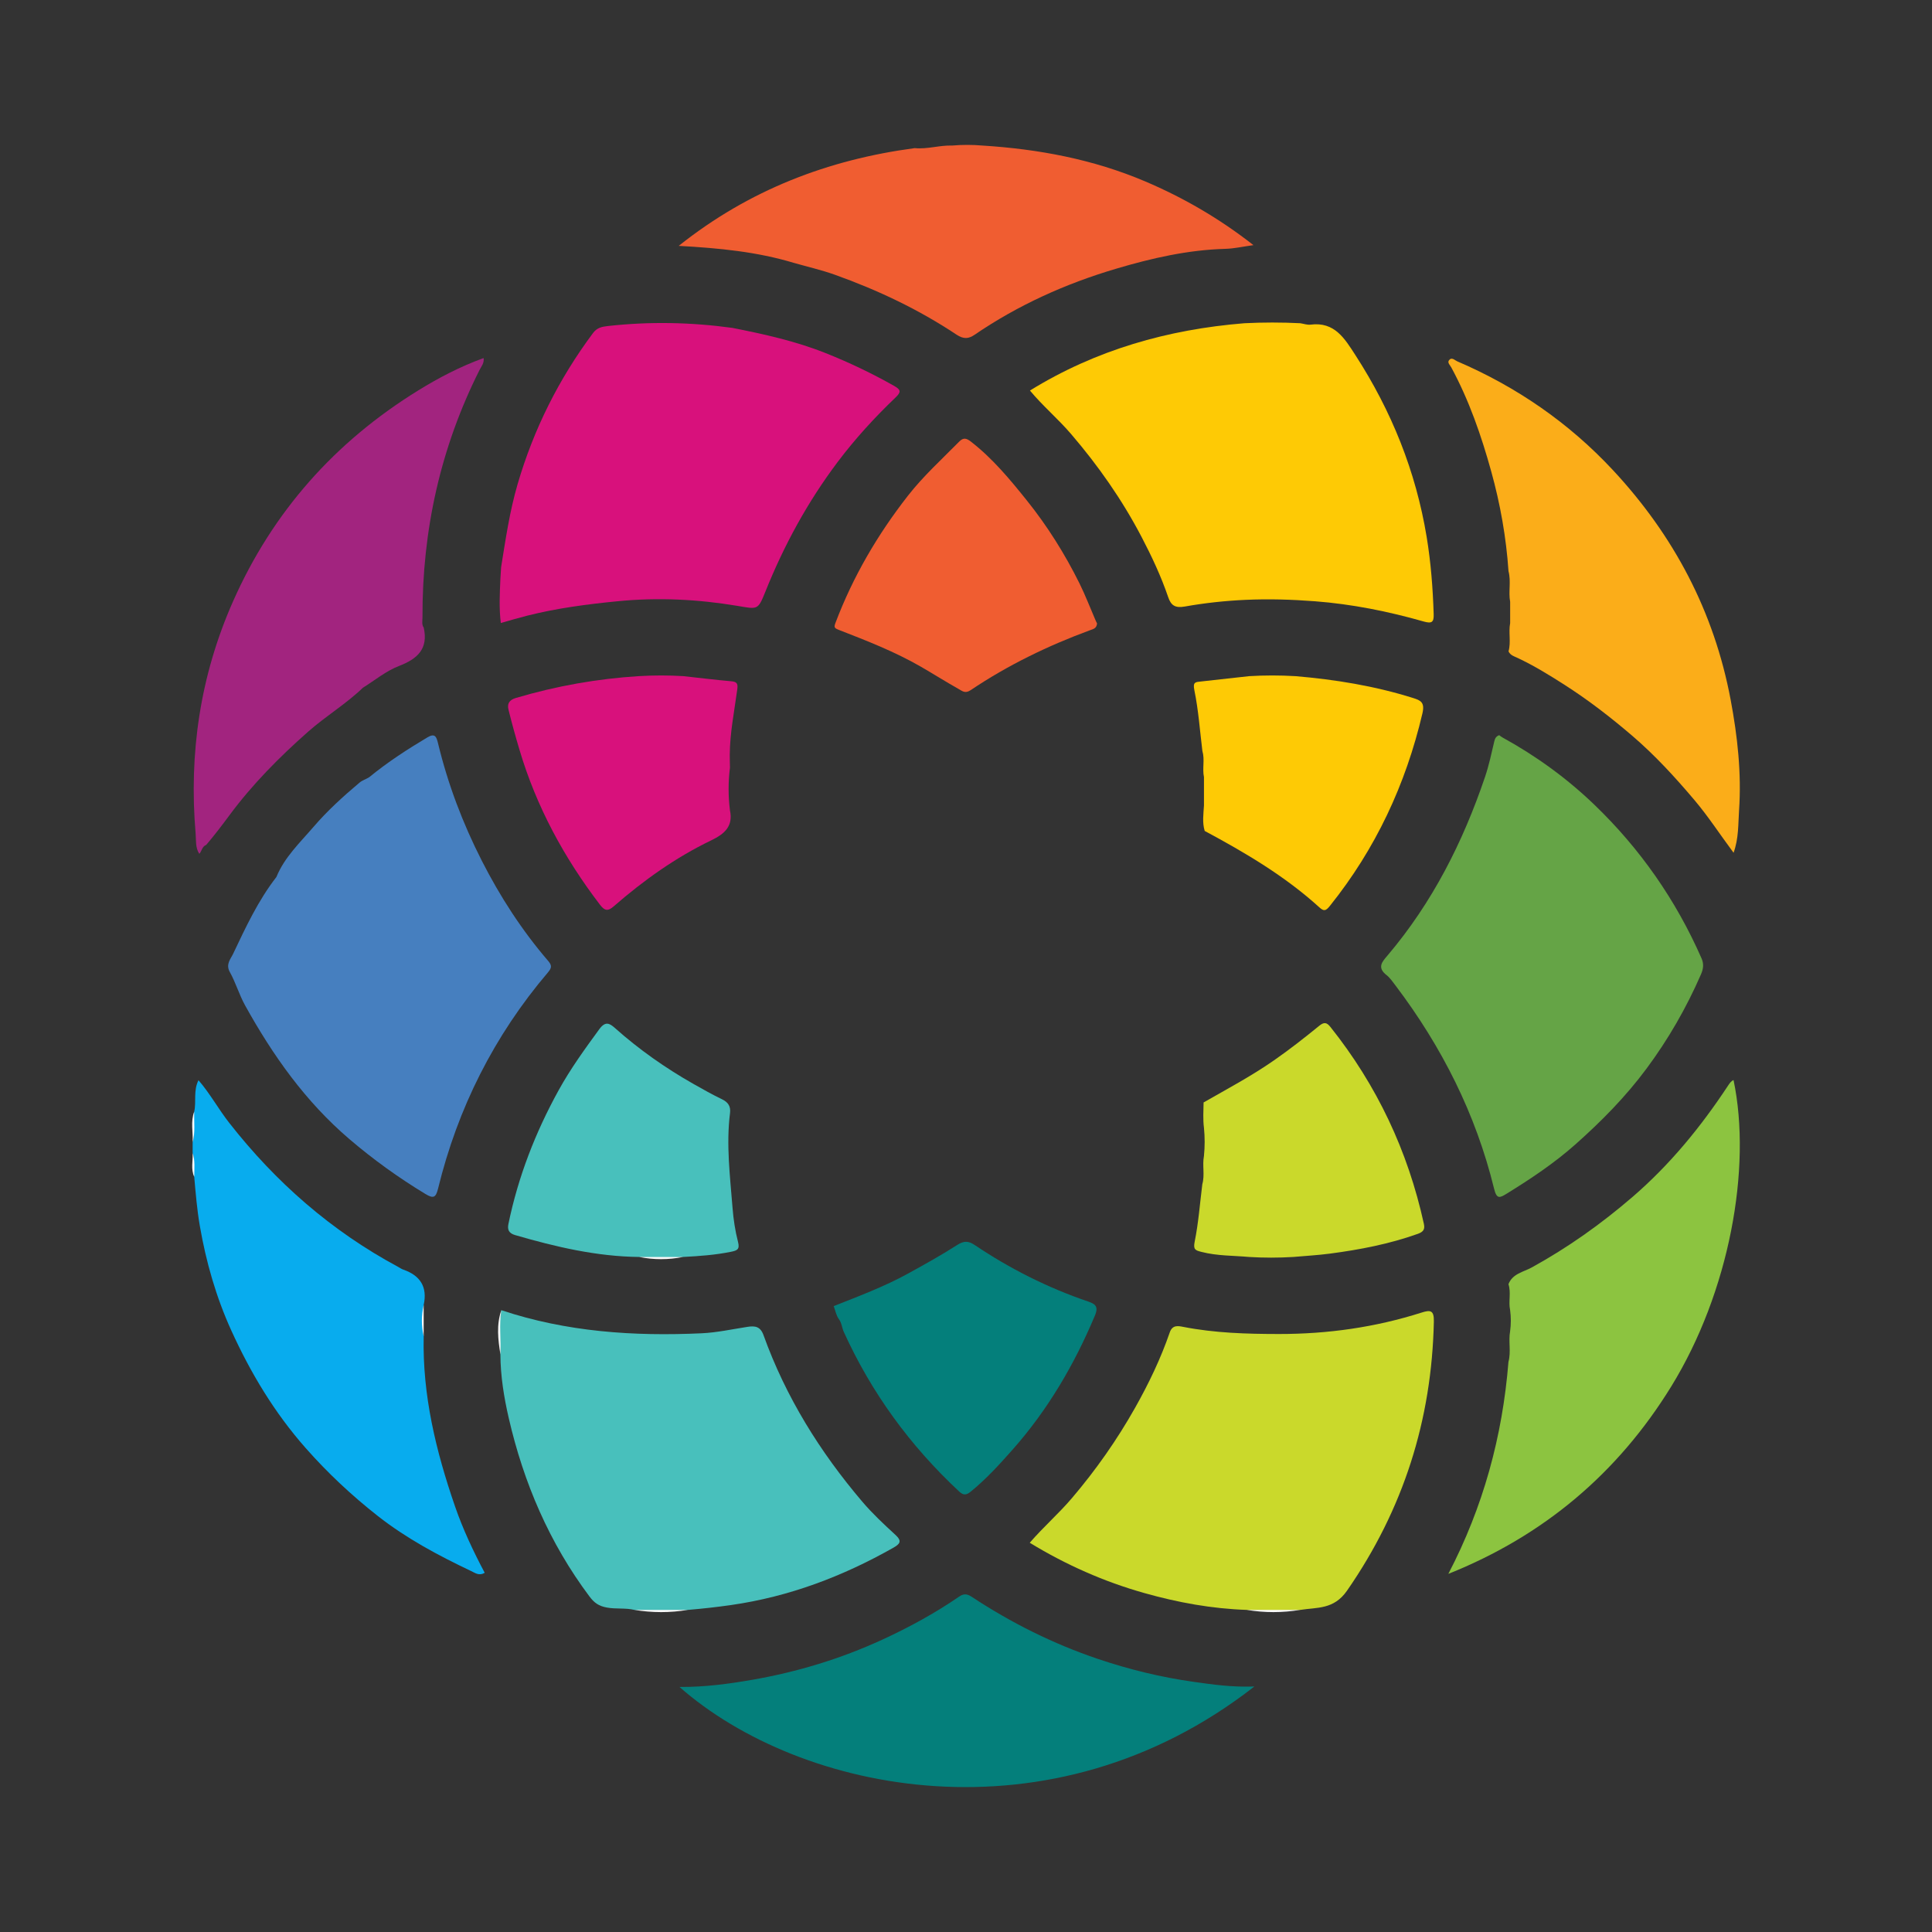
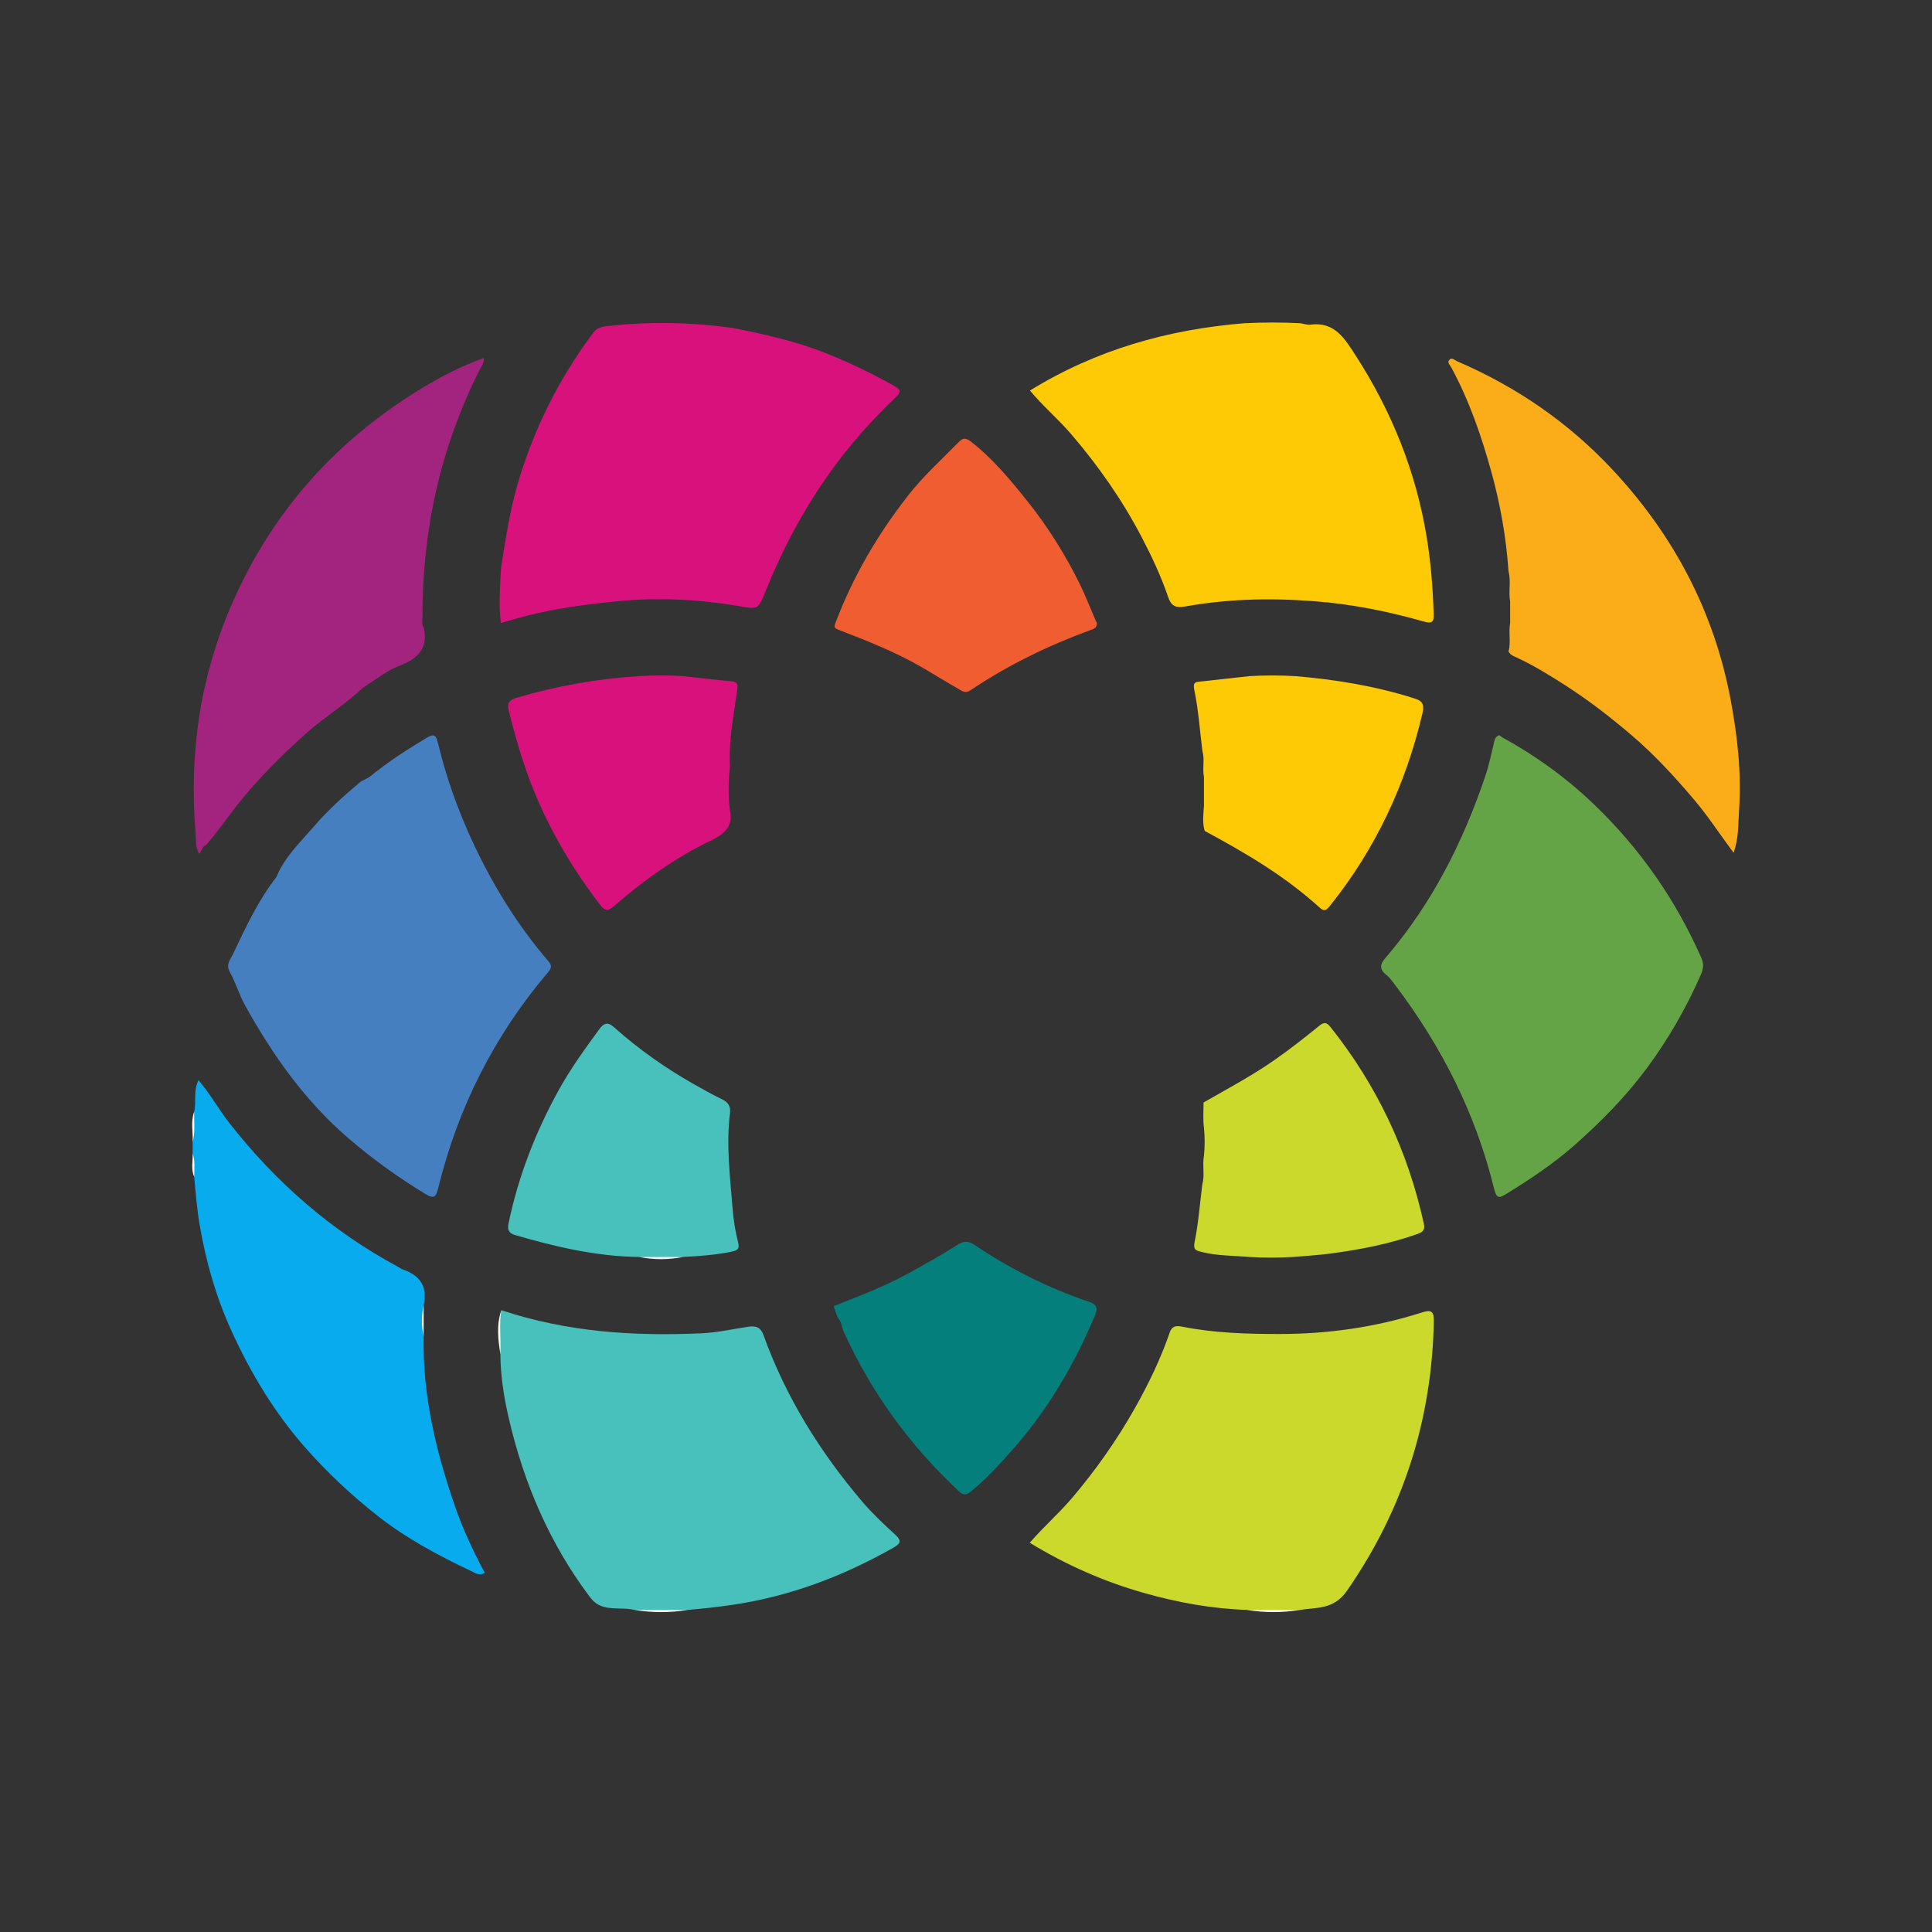
<svg xmlns="http://www.w3.org/2000/svg" version="1.1" id="Layer_1" x="0px" y="0px" width="200px" height="200px" viewBox="0 0 200 200" enable-background="new 0 0 200 200" xml:space="preserve">
  <rect x="0" y="0" width="200" height="200" fill="#333333" stroke="none" />
  <g>
    <path fill="#CAD92B" d="M129.064,166.657c-3.611-0.121-7.129-0.763-10.606-1.745c-4.189-1.182-8.115-2.924-11.858-5.205   c1.385-1.615,2.99-3.005,4.367-4.624c2.482-2.917,4.661-6.019,6.538-9.351c1.412-2.506,2.652-5.086,3.588-7.803   c0.273-0.792,0.863-0.675,1.373-0.575c3.285,0.644,6.604,0.74,9.937,0.742c5.033,0.003,9.957-0.69,14.755-2.217   c0.922-0.293,1.299-0.25,1.274,0.928c-0.215,10.191-3.154,19.442-8.986,27.855c-1.368,1.973-3.084,1.717-4.85,1.995   C132.752,166.75,130.908,166.75,129.064,166.657z" />
    <path fill="#65A446" d="M155.197,76.105c0.1,0.071,0.218,0.172,0.351,0.245c3.463,1.902,6.653,4.218,9.485,6.94   c4.741,4.556,8.46,9.878,11.11,15.92c0.244,0.557,0.204,1.054-0.06,1.659c-1.513,3.468-3.381,6.717-5.637,9.756   c-2.158,2.908-4.674,5.459-7.378,7.858c-2.196,1.947-4.613,3.554-7.096,5.086c-0.717,0.442-1.034,0.594-1.305-0.516   c-1.891-7.733-5.41-14.698-10.203-21.033c-0.285-0.377-0.599-0.823-0.919-1.07c-1.039-0.801-0.44-1.411,0.081-2.025   c4.644-5.474,7.818-11.75,10.106-18.505c0.404-1.191,0.663-2.433,0.953-3.659C154.757,76.462,154.843,76.239,155.197,76.105z" />
    <path fill="#467FBF" d="M38.227,80.452c1.886-1.549,3.926-2.872,6.02-4.119c0.774-0.461,0.932-0.076,1.096,0.605   c1.022,4.237,2.557,8.285,4.536,12.17c1.894,3.717,4.143,7.198,6.863,10.361c0.413,0.48,0.373,0.732-0.018,1.193   c-5.571,6.554-9.336,14.037-11.376,22.384c-0.232,0.949-0.488,1.051-1.316,0.55c-2.78-1.683-5.391-3.564-7.87-5.682   c-4.552-3.889-7.919-8.66-10.788-13.831c-0.615-1.108-0.969-2.361-1.587-3.467c-0.444-0.794,0.096-1.354,0.338-1.864   c1.307-2.757,2.598-5.534,4.488-7.966c0.837-2.052,2.44-3.554,3.836-5.182c1.431-1.667,3.067-3.155,4.755-4.576   C37.521,80.76,37.898,80.663,38.227,80.452z" />
    <path fill="#FECA05" d="M134.599,33.46c0.357,0.053,0.726,0.192,1.071,0.147c2.488-0.322,3.53,1.441,4.633,3.144   c3.738,5.777,6.262,12.025,7.384,18.83c0.437,2.65,0.642,5.315,0.726,7.996c0.026,0.815-0.17,1.006-1.027,0.762   c-3.687-1.051-7.418-1.801-11.27-2.097c-2.409-0.185-4.8-0.254-7.194-0.145c-2.097,0.095-4.2,0.322-6.266,0.69   c-1.012,0.18-1.434-0.118-1.723-0.966c-0.74-2.169-1.711-4.238-2.772-6.264c-2.007-3.831-4.466-7.341-7.286-10.63   c-1.355-1.581-2.948-2.921-4.255-4.498c6.826-4.215,14.284-6.327,22.2-6.968C130.746,33.363,132.672,33.363,134.599,33.46z" />
    <path fill="#48C0BC" d="M65.672,166.657c-0.933-0.226-1.893-0.067-2.85-0.244c-0.838-0.155-1.304-0.485-1.797-1.142   c-4.155-5.544-6.817-11.771-8.36-18.472c-0.494-2.145-0.854-4.36-0.864-6.594c-0.032-1.526-0.219-3.056,0.096-4.575   c6.749,2.25,13.71,2.718,20.75,2.39c1.585-0.074,3.159-0.423,4.735-0.665c0.775-0.119,1.331-0.049,1.657,0.859   c2.302,6.399,5.838,12.083,10.228,17.242c1.04,1.222,2.225,2.33,3.411,3.417c0.72,0.66,0.51,0.947-0.22,1.36   c-5.24,2.963-10.77,5.057-16.759,5.918c-1.499,0.215-2.994,0.381-4.499,0.507C69.359,166.75,67.515,166.75,65.672,166.657z" />
    <path fill="#D8117C" d="M51.876,58.712c0.463-2.885,0.884-5.776,1.707-8.594c1.662-5.689,4.269-10.896,7.81-15.646   c0.414-0.556,0.925-0.653,1.554-0.723c4.301-0.478,8.589-0.395,12.871,0.195c3.279,0.649,6.535,1.366,9.658,2.612   c2.442,0.974,4.8,2.1,7.087,3.394c0.699,0.395,0.737,0.632,0.158,1.184c-2.175,2.078-4.201,4.29-6.015,6.702   c-3.108,4.131-5.554,8.624-7.473,13.41c-0.78,1.945-0.787,1.825-2.919,1.47c-4.087-0.681-8.195-0.886-12.363-0.477   c-3.174,0.311-6.305,0.719-9.39,1.499c-0.91,0.23-1.811,0.501-2.715,0.753c-0.195-1.527-0.109-3.057-0.045-4.586   C51.826,59.507,51.851,59.109,51.876,58.712z" />
-     <path fill="#047F7B" d="M129.852,174.585c-21.058,16.441-46.98,11.061-59.512,0.048c2.643,0.017,5.111-0.319,7.565-0.747   c4.639-0.809,9.11-2.165,13.398-4.134c2.783-1.278,5.456-2.736,7.981-4.469c0.394-0.27,0.748-0.35,1.272-0.004   c4.094,2.702,8.456,4.884,13.108,6.455c3.237,1.093,6.544,1.899,9.934,2.375C125.57,174.385,127.537,174.671,129.852,174.585z" />
    <path fill="#08ACEE" d="M43.86,138.337c-0.14,6.094,1.276,11.905,3.245,17.607c0.821,2.379,1.897,4.654,3.072,6.873   c-0.573,0.344-0.985,0.018-1.403-0.18c-3.393-1.612-6.699-3.373-9.668-5.706c-2.695-2.118-5.171-4.434-7.455-7.02   c-3.244-3.672-5.717-7.801-7.713-12.194c-1.559-3.431-2.61-7.083-3.255-10.833c-0.29-1.683-0.427-3.371-0.576-5.064   c-0.186-0.81,0.098-1.652-0.165-2.457c0-0.37,0-0.74,0-1.109c0.274-1.05-0.029-2.129,0.165-3.183   c0.234-1.046-0.109-2.158,0.442-3.247c1.19,1.373,2.059,2.979,3.174,4.404c4.826,6.167,10.588,11.21,17.497,14.922   c0.173,0.093,0.337,0.215,0.52,0.278c1.769,0.61,2.528,1.797,2.12,3.663C43.685,136.173,43.685,137.255,43.86,138.337z" />
    <path fill="#FBAD19" d="M156.16,59.13c-0.239-3.499-0.849-6.938-1.784-10.313c-1.032-3.725-2.292-7.369-4.141-10.785   c-0.121-0.223-0.428-0.489-0.234-0.741c0.279-0.364,0.588,0,0.853,0.114c6.144,2.637,11.552,6.364,16.105,11.249   c6.298,6.758,10.476,14.636,12.194,23.771c0.714,3.799,1.137,7.618,0.873,11.475c-0.096,1.404-0.024,2.855-0.566,4.378   c-1.399-1.877-2.611-3.749-4.049-5.451c-2.009-2.376-4.098-4.656-6.475-6.689c-2.228-1.905-4.531-3.684-6.998-5.26   c-1.566-1.001-3.146-1.976-4.833-2.767c-0.35-0.164-0.76-0.275-0.943-0.682c0.274-0.962-0.018-1.957,0.168-2.925   c0-0.736,0-1.471,0-2.207C156.137,61.249,156.44,60.174,156.16,59.13z" />
-     <path fill="#8CC440" d="M156.156,132.938c0.419-1.094,1.556-1.262,2.399-1.726c3.745-2.059,7.188-4.504,10.428-7.294   c3.895-3.354,7.09-7.267,9.901-11.529c0.158-0.239,0.304-0.461,0.571-0.583c1.912,9.096-0.437,21.969-6.458,31.735   c-5.536,8.979-13.202,15.446-23.066,19.386c3.609-6.92,5.61-14.242,6.224-21.954c0.287-1.039-0.019-2.11,0.17-3.155   c0.099-0.736,0.099-1.473,0-2.209C156.136,134.727,156.445,133.814,156.156,132.938z" />
-     <path fill="#F05D31" d="M82.154,27.206c-3.787-1.142-7.688-1.522-11.893-1.754c7.298-5.806,15.461-8.921,24.429-10.118   c1.31,0.13,2.581-0.311,3.885-0.267c1.039-0.089,2.078-0.089,3.117,0c5.805,0.364,11.46,1.419,16.839,3.704   c3.971,1.687,7.677,3.83,11.226,6.605c-1.079,0.148-1.991,0.359-2.909,0.384c-3.886,0.108-7.631,0.967-11.33,2.064   c-5.217,1.546-10.128,3.76-14.635,6.836c-0.594,0.406-1.118,0.479-1.866-0.019c-3.919-2.61-8.158-4.615-12.588-6.198   C85.036,27.945,83.582,27.614,82.154,27.206z" />
    <path fill="#A2247F" d="M20.633,88.389c-0.422-0.639-0.324-1.399-0.382-2.087c-0.709-8.329,0.471-16.359,3.868-24.038   c4.113-9.294,10.559-16.53,19.184-21.852c2.119-1.307,4.323-2.459,6.759-3.347c0.079,0.531-0.238,0.87-0.417,1.227   c-4.056,8.062-5.939,16.624-5.911,25.627c0.001,0.354-0.098,0.728,0.131,1.057c0.486,2.201-0.645,3.228-2.575,3.972   c-1.333,0.514-2.49,1.482-3.725,2.248c-1.745,1.681-3.834,2.93-5.648,4.53c-3.001,2.647-5.8,5.474-8.186,8.696   c-0.767,1.036-1.547,2.063-2.386,3.043C20.913,87.623,20.899,88.103,20.633,88.389z" />
    <path fill="#48C0BC" d="M66.156,130.121c-4.401-0.049-8.633-1.046-12.83-2.265c-0.645-0.187-0.817-0.555-0.697-1.14   c1.007-4.888,2.794-9.489,5.198-13.849c1.224-2.221,2.711-4.272,4.209-6.321c0.621-0.849,1.051-0.635,1.611-0.135   c2.506,2.232,5.235,4.152,8.152,5.805c0.969,0.549,1.942,1.097,2.944,1.58c0.634,0.306,0.915,0.736,0.829,1.421   c-0.413,3.282,0.003,6.546,0.259,9.809c0.093,1.189,0.271,2.386,0.569,3.539c0.199,0.77-0.094,0.889-0.709,1.015   c-1.643,0.337-3.306,0.453-4.974,0.54C69.197,130.213,67.677,130.213,66.156,130.121z" />
    <path fill="#CAD92B" d="M129.306,130.121c-1.644-0.149-3.304-0.104-4.925-0.523c-0.632-0.163-0.876-0.229-0.708-1.062   c0.395-1.955,0.542-3.96,0.79-5.944c0.276-0.961-0.018-1.954,0.169-2.92c0.098-0.979,0.098-1.958,0-2.936   c-0.113-0.869-0.048-1.741-0.037-2.612c2.457-1.403,4.955-2.733,7.285-4.355c1.616-1.124,3.161-2.335,4.683-3.576   c0.512-0.417,0.781-0.361,1.167,0.124c4.81,6.036,8.013,12.832,9.667,20.364c0.12,0.546-0.015,0.828-0.621,1.045   c-2.952,1.054-6.003,1.639-9.094,2.047c-1.264,0.167-2.541,0.235-3.812,0.348C132.349,130.213,130.827,130.213,129.306,130.121z" />
    <path fill="#047F7B" d="M86.304,135.209c2.578-1.025,5.228-2.011,7.705-3.376c1.718-0.947,3.439-1.898,5.087-2.959   c0.693-0.446,1.171-0.417,1.807,0.011c3.651,2.456,7.552,4.42,11.721,5.841c0.716,0.244,1.133,0.482,0.723,1.458   c-2.135,5.077-4.873,9.761-8.538,13.897c-1.358,1.533-2.727,3.038-4.322,4.335c-0.487,0.396-0.778,0.374-1.216-0.036   c-5.061-4.723-9.064-10.203-11.927-16.513c-0.194-0.429-0.202-0.906-0.507-1.316C86.569,136.188,86.485,135.689,86.304,135.209z" />
    <path fill="#F05D31" d="M113.567,64.54c-0.052,0.522-0.378,0.571-0.742,0.705c-4.346,1.6-8.494,3.614-12.342,6.198   c-0.573,0.385-0.867,0.095-1.253-0.122c-1.324-0.743-2.605-1.558-3.921-2.316c-2.691-1.548-5.56-2.667-8.433-3.783   c-0.508-0.198-0.569-0.266-0.38-0.765c1.812-4.784,4.368-9.145,7.508-13.16c1.581-2.022,3.491-3.752,5.289-5.579   c0.44-0.447,0.749-0.364,1.221,0.002c2.239,1.738,4.031,3.9,5.783,6.085c2.127,2.653,3.932,5.529,5.445,8.577   c0.612,1.233,1.103,2.525,1.651,3.789C113.452,64.315,113.525,64.453,113.567,64.54z" />
    <path fill="#D8117C" d="M75.563,83.878c0.356,1.666-0.564,2.452-1.941,3.116c-3.689,1.779-7.003,4.143-10.085,6.827   c-0.607,0.529-0.935,0.482-1.428-0.164c-3.708-4.851-6.573-10.135-8.321-16c-0.414-1.388-0.802-2.784-1.149-4.19   c-0.147-0.596,0.058-1.005,0.758-1.212c4.169-1.235,8.417-1.996,12.756-2.263c1.524-0.091,3.048-0.091,4.572,0   c1.665,0.182,3.327,0.388,4.995,0.534c0.616,0.054,0.674,0.3,0.6,0.849c-0.301,2.246-0.759,4.476-0.776,6.755   c-0.003,0.442,0.013,0.885,0.021,1.327C75.38,80.932,75.38,82.405,75.563,83.878z" />
    <path fill="#FECA05" d="M134.115,69.996c4.117,0.35,8.176,1.009,12.128,2.249c0.808,0.253,1.279,0.437,1.003,1.614   c-1.729,7.361-4.844,14.018-9.58,19.924c-0.43,0.537-0.629,0.562-1.091,0.142c-3.556-3.231-7.657-5.649-11.865-7.906   c-0.267-0.874-0.126-1.761-0.076-2.644c0-0.977,0-1.953,0-2.93c-0.189-0.893,0.103-1.815-0.164-2.703   c-0.259-2.1-0.404-4.224-0.83-6.289c-0.178-0.864,0.122-0.844,0.681-0.904c1.661-0.18,3.322-0.368,4.983-0.553   C130.907,69.899,132.511,69.899,134.115,69.996z" />
    <path fill="#F9F9F9" d="M129.064,166.657c1.844,0,3.688,0,5.532,0C132.752,166.959,130.908,166.963,129.064,166.657z" />
    <path fill="#F9F9F9" d="M65.672,166.657c1.843,0,3.687,0,5.53,0C69.359,166.965,67.515,166.958,65.672,166.657z" />
    <path fill="#F9F9F9" d="M66.156,130.121c1.521,0,3.041,0,4.562,0C69.197,130.423,67.677,130.424,66.156,130.121z" />
    <path fill="#F9F9F9" d="M51.898,135.63c-0.24,1.521-0.022,3.051-0.096,4.575C51.557,138.674,51.373,137.145,51.898,135.63z" />
    <path fill="#F9F9F9" d="M43.86,138.337c-0.249-1.082-0.249-2.164,0-3.246C43.86,136.173,43.86,137.255,43.86,138.337z" />
    <path fill="#F9F9F9" d="M20.107,115.072c-0.038,1.062,0.127,2.134-0.165,3.182C19.998,117.193,19.712,116.115,20.107,115.072z" />
    <path fill="#F9F9F9" d="M19.942,119.364c0.276,0.804,0.165,1.634,0.165,2.457C19.74,121.023,19.982,120.184,19.942,119.364z" />
  </g>
</svg>